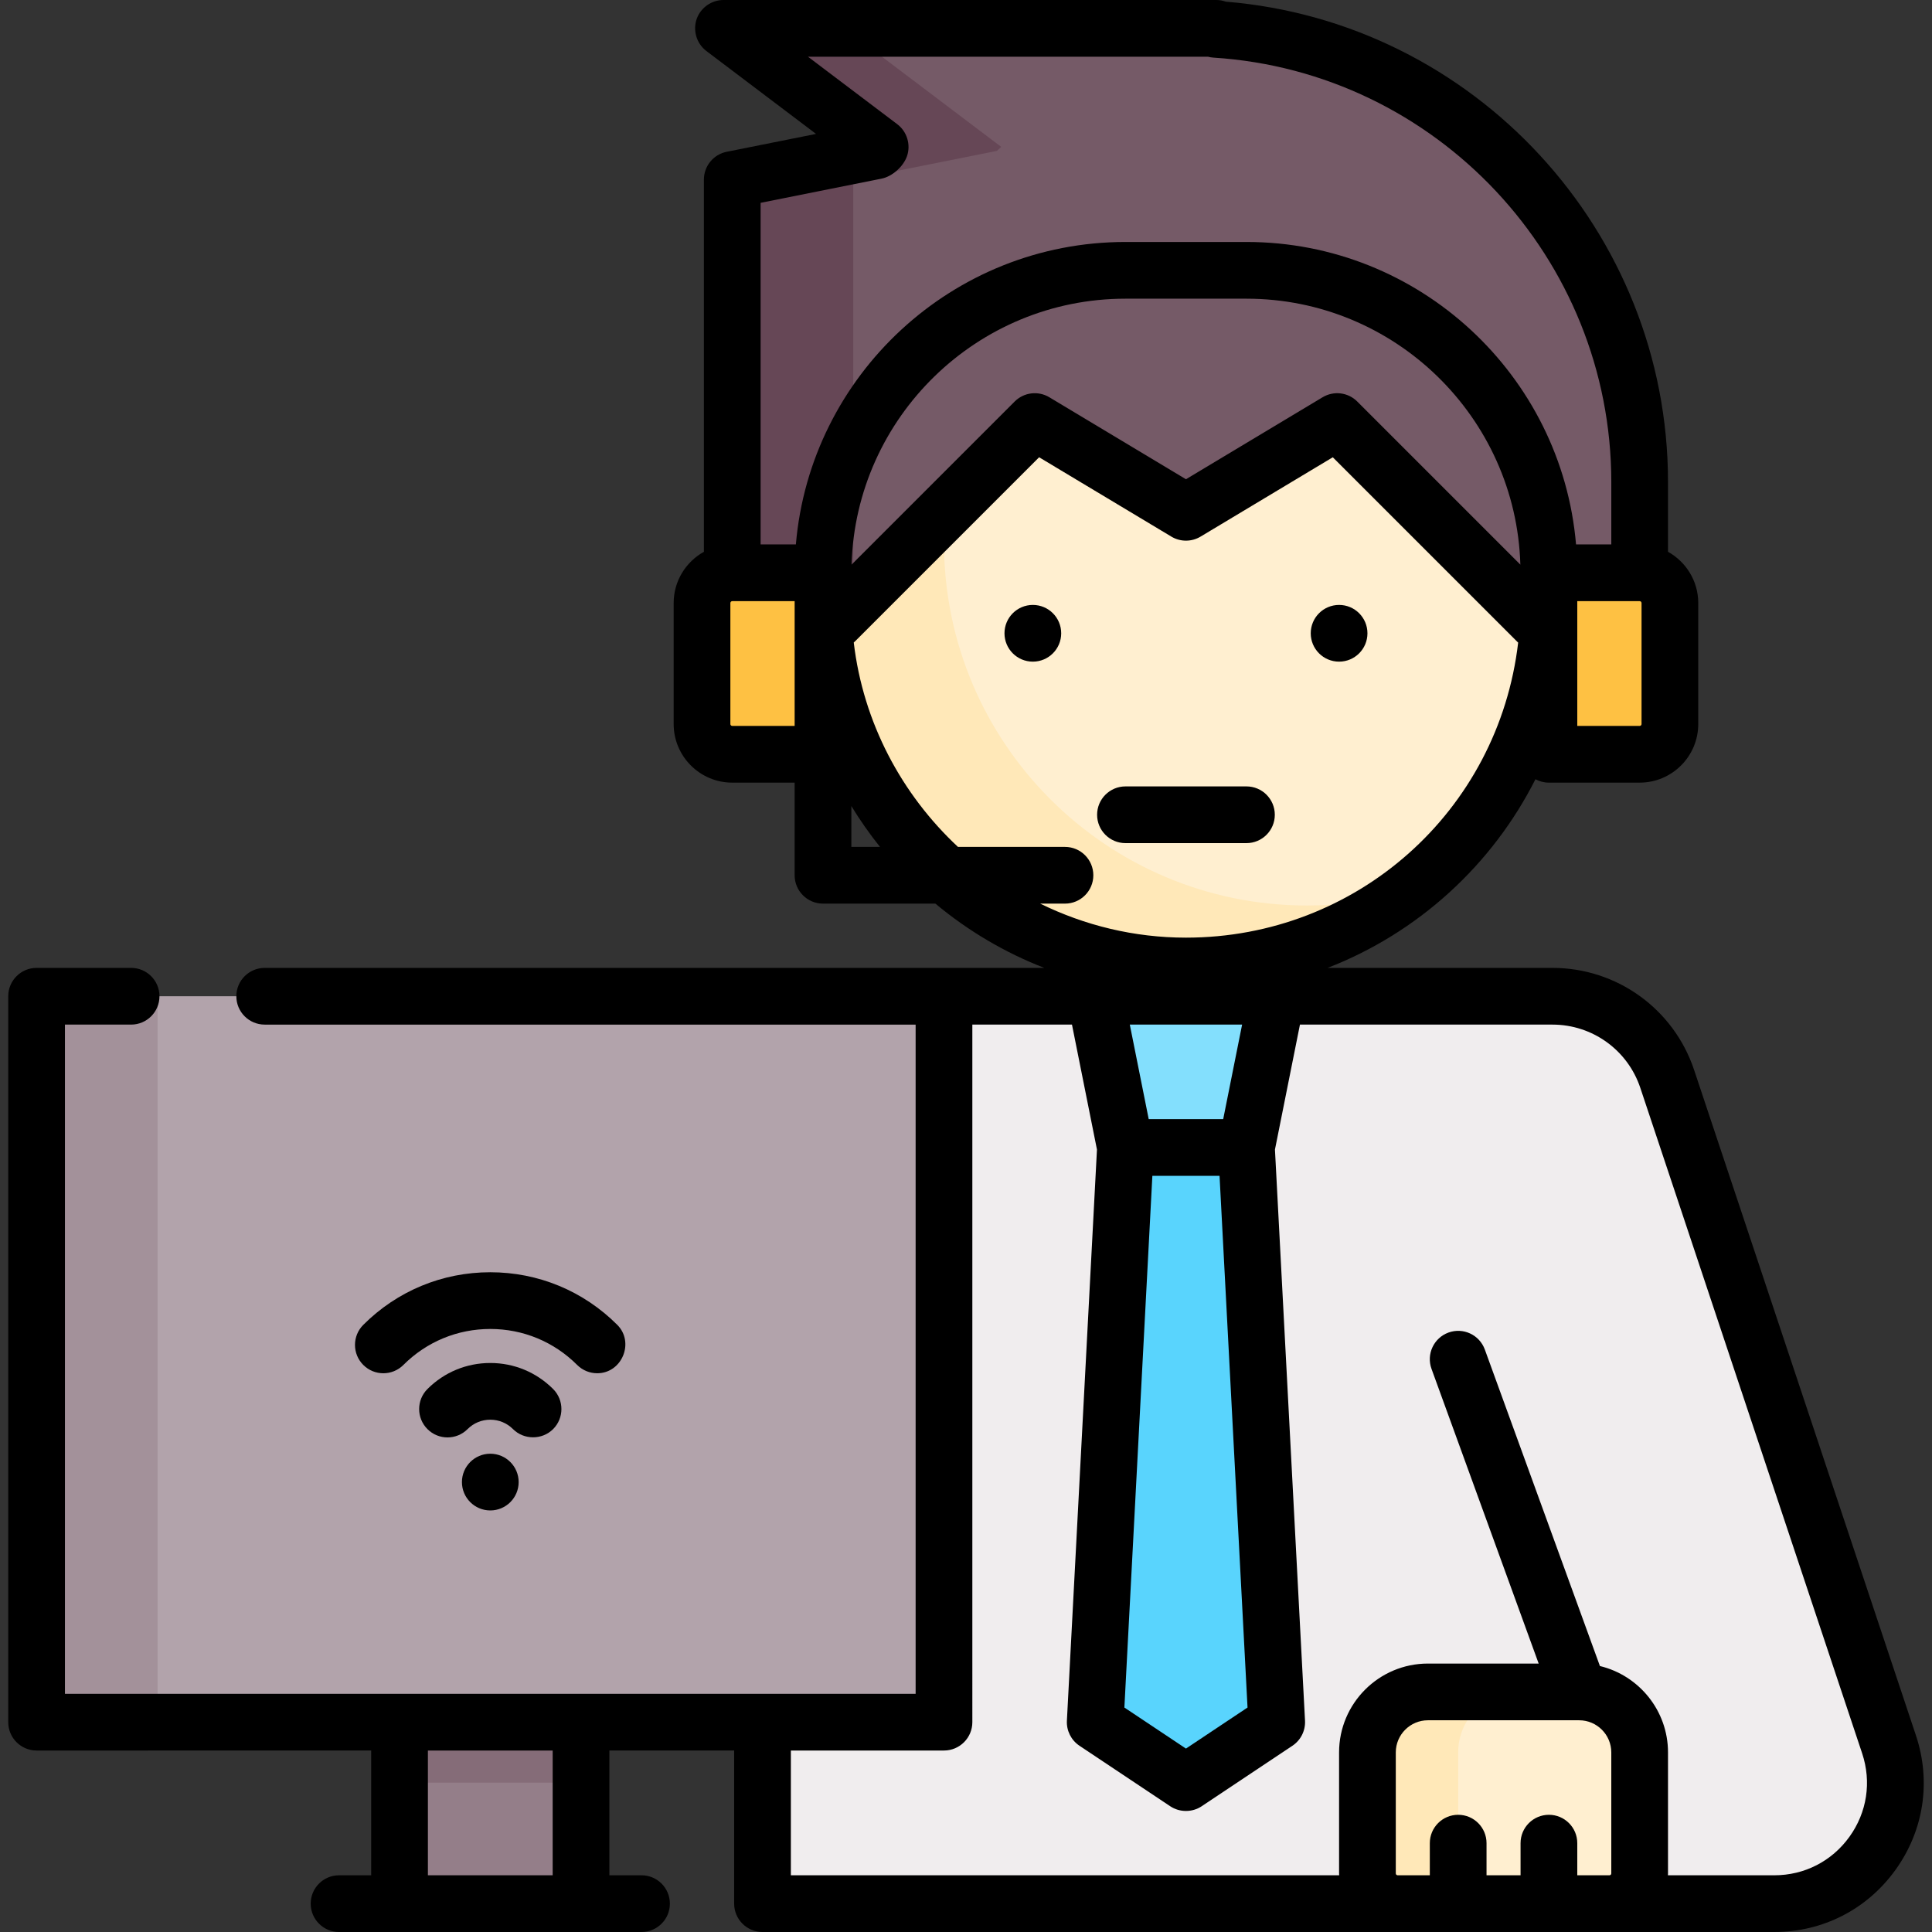
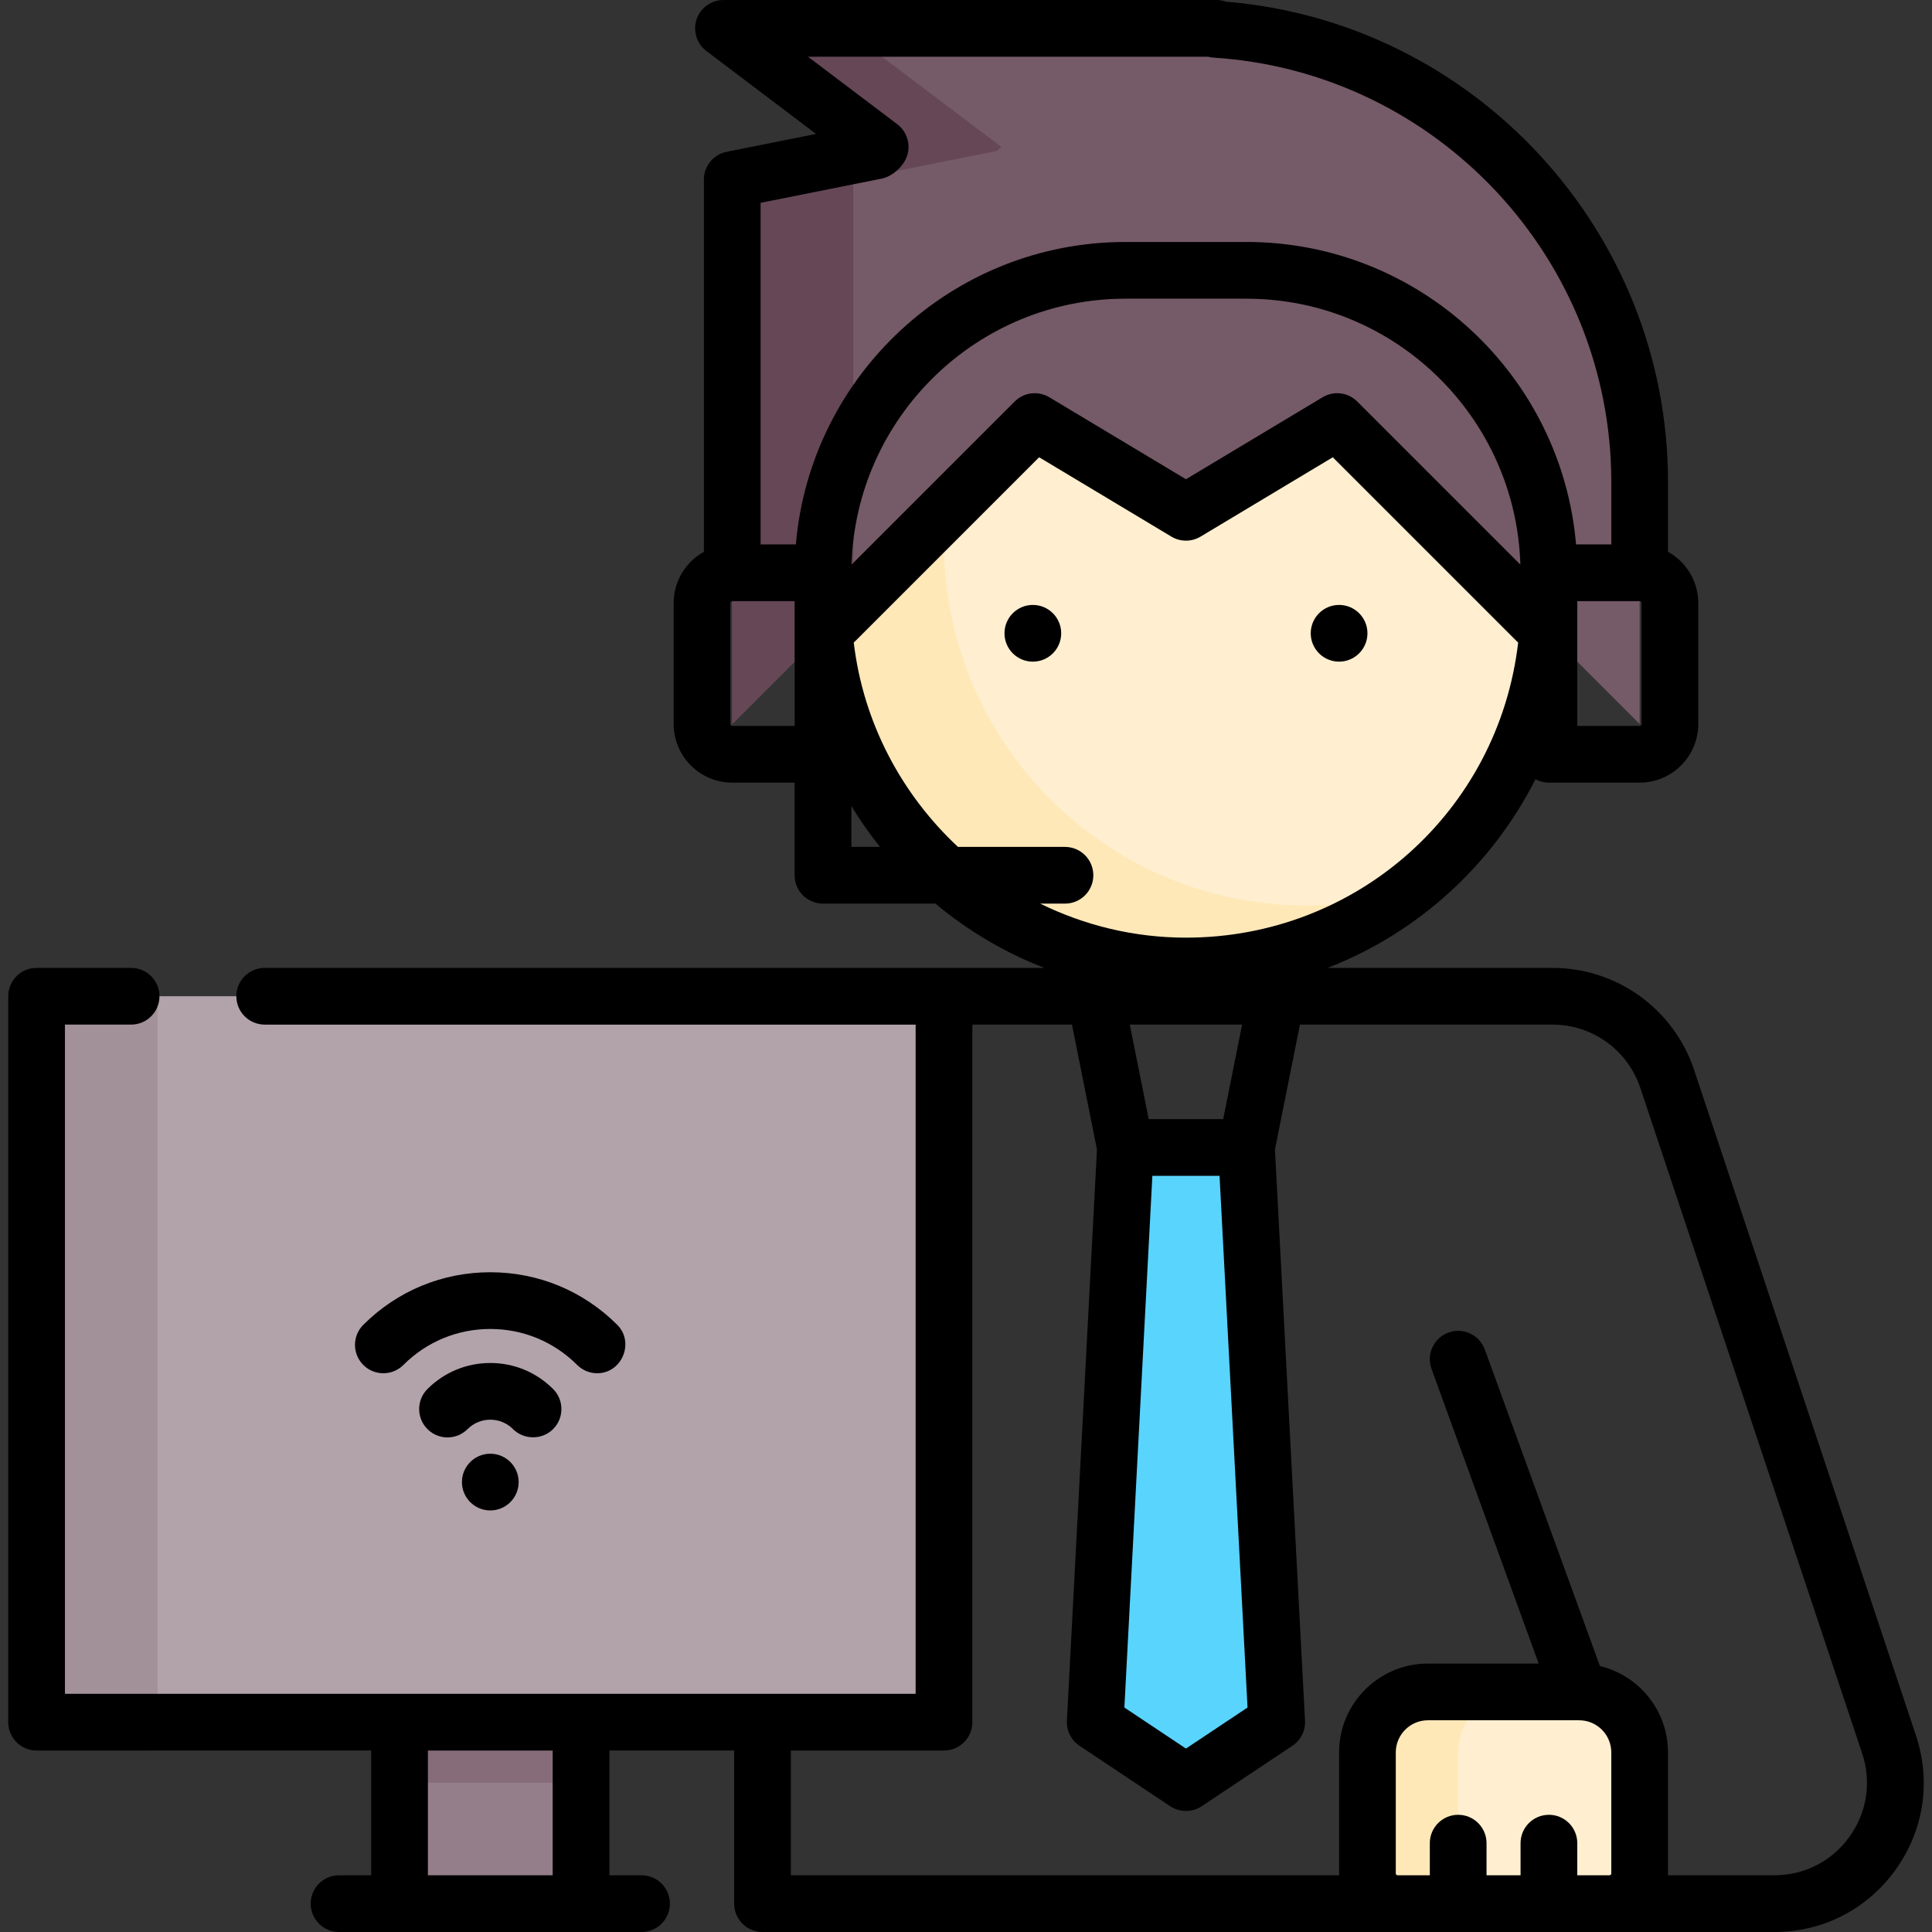
<svg xmlns="http://www.w3.org/2000/svg" version="1.1" id="Capa_1" x="0px" y="0px" viewBox="0 0 512 512" style="enable-background:new 0 0 512 512;" xml:space="preserve">
  <rect x="0" y="0" width="512" height="512" fill="#333333" stroke="none" />
  <circle style="fill:#FFEFD0;" cx="314.294" cy="159.812" r="96.188" />
  <path style="fill:#FFE8B8;" d="M346.354,239.969c-53.123,0-96.188-43.065-96.188-96.188c0-31.229,14.887-58.977,37.946-76.55  c-40.4,11.401-70.009,48.533-70.009,92.581c0,53.123,43.065,96.188,96.188,96.188c21.894,0,42.075-7.319,58.242-19.638  C364.209,238.71,355.429,239.969,346.354,239.969z" />
  <path style="fill:#755A67;" d="M322.078,7.772l0.229-0.258H191.718l41.546,31.405c-0.383,0.35-0.759,0.704-1.137,1.059l-38.07,7.614  v144.282l80.157-80.157l40.078,24.047l40.078-24.047l80.157,80.157V127.75C434.526,63.962,384.851,11.786,322.078,7.772z" />
  <path style="fill:#664756;" d="M194.057,47.593v144.282l32.063-32.063V47.593l38.071-7.614c0.378-0.354,0.754-0.709,1.137-1.059  L223.781,7.515h-32.063l41.546,31.405c-0.383,0.35-0.759,0.704-1.137,1.059L194.057,47.593z" />
-   <path style="fill:#F0EDEE;" d="M470.198,504.485H202.072v-240.47h209.345c13.801,0,26.053,8.831,30.417,21.924l58.782,176.344  C507.536,483.045,492.083,504.485,470.198,504.485z" />
  <polygon style="fill:#59D4FD;" points="338.339,456.391 314.292,472.423 290.245,456.391 298.26,304.094 330.323,304.094 " />
-   <polygon style="fill:#83DFFD;" points="330.323,304.094 298.26,304.094 290.245,264.016 338.339,264.016 " />
  <g>
-     <path style="fill:#FEC143;" d="M434.526,199.89h-24.047v-48.094h24.047c4.427,0,8.016,3.589,8.016,8.016v32.063   C442.542,196.301,438.953,199.89,434.526,199.89z" />
-     <path style="fill:#FEC143;" d="M194.057,199.89h24.047v-48.094h-24.047c-4.427,0-8.016,3.589-8.016,8.016v32.063   C186.041,196.301,189.629,199.89,194.057,199.89z" />
-   </g>
+     </g>
  <path style="fill:#FFEFD0;" d="M426.511,504.485h-56.11c-4.427,0-8.016-3.589-8.016-8.016v-32.063  c0-8.854,7.177-16.031,16.031-16.031h40.078c8.854,0,16.031,7.177,16.031,16.031v32.063  C434.526,500.896,430.937,504.485,426.511,504.485z" />
  <path style="fill:#FFE8B8;" d="M386.432,496.47v-32.063c0-8.854,7.177-16.031,16.031-16.031h-24.047  c-8.854,0-16.031,7.177-16.031,16.031v32.063c0,4.427,3.589,8.016,8.016,8.016h24.047  C390.02,504.485,386.432,500.896,386.432,496.47z" />
  <rect x="9.697" y="264.016" style="fill:#B2A3AB;" width="240.47" height="192.376" />
  <rect x="9.697" y="264.016" style="fill:#A3919A;" width="32.063" height="192.376" />
  <rect x="105.887" y="456.391" style="fill:#947E89;" width="48.094" height="48.094" />
  <rect x="105.887" y="456.391" style="fill:#856C78;" width="48.094" height="16.031" />
  <circle cx="273.714" cy="167.828" r="7.515" />
  <circle cx="354.873" cy="167.828" r="7.515" />
-   <path d="M298.26,223.436h32.063c4.15,0,7.515-3.365,7.515-7.515s-3.365-7.515-7.515-7.515H298.26c-4.15,0-7.515,3.365-7.515,7.515  S294.109,223.436,298.26,223.436z" />
  <path d="M507.744,459.907l-58.782-176.344c-5.396-16.187-20.484-27.062-37.546-27.062H351.83  c11.811-4.585,22.776-11.341,32.327-20.053c9.443-8.614,17.113-18.775,22.751-29.944c1.062,0.574,2.277,0.902,3.57,0.902h24.047  c8.564,0,15.53-6.967,15.53-15.53v-32.063c0-5.838-3.241-10.929-8.016-13.582V127.75c0-66.431-51.298-121.913-117.201-127.311  C324.041,0.153,323.186,0,322.307,0H191.718c-3.091,0-5.938,1.967-7.03,4.857c-1.164,3.082-0.131,6.665,2.498,8.652l29.076,21.979  l-23.68,4.736c-3.513,0.702-6.041,3.786-6.041,7.368v98.638c-4.774,2.652-8.016,7.743-8.016,13.582v32.063  c0,8.564,6.967,15.53,15.53,15.53h16.532v24.548c0,4.15,3.365,7.515,7.515,7.515h29.785c8.705,7.266,18.451,12.993,28.856,17.033  H70.148c-4.15,0-7.515,3.365-7.515,7.515s3.365,7.515,7.515,7.515h172.003h0.501v177.346H17.211V271.53h17.534  c4.15,0,7.515-3.365,7.515-7.515s-3.365-7.515-7.515-7.515H9.697c-4.15,0-7.515,3.365-7.515,7.515v192.376  c0,4.15,3.365,7.515,7.515,7.515H98.37v33.065h-8.517c-4.15,0-7.515,3.365-7.515,7.515S85.703,512,89.853,512h80.157  c4.15,0,7.515-3.365,7.515-7.515s-3.365-7.515-7.515-7.515h-8.517v-33.065h33.065v40.579c0,4.15,3.365,7.515,7.515,7.515h268.126  c12.876,0,24.578-5.991,32.107-16.436C509.833,485.118,511.816,472.122,507.744,459.907z M305.389,311.609h17.804l7.417,140.904  l-16.318,10.878l-16.318-10.878L305.389,311.609z M324.162,296.579H304.42l-5.01-25.049h29.761L324.162,296.579z M225.672,149.631  c1.152-39.055,33.259-70.477,72.588-70.477h32.063c39.329,0,71.435,31.421,72.587,70.477l-43.226-43.226  c-2.438-2.439-6.223-2.905-9.18-1.13l-36.212,21.727l-36.212-21.727c-2.957-1.774-6.742-1.309-9.18,1.13L225.672,149.631z   M435.027,191.875c0,0.277-0.224,0.501-0.501,0.501h-16.532v-33.065h16.532c0.277,0,0.501,0.224,0.501,0.501V191.875z   M233.601,47.347c2.878-0.575,5.822-3.218,6.772-5.993c1.04-3.037-0.016-6.494-2.578-8.43l-23.674-17.895h106.004  c0.476,0.128,0.969,0.21,1.473,0.242c59.11,3.779,105.413,53.186,105.413,112.478v16.532h-9.343  c-3.824-44.837-41.535-80.157-87.346-80.157h-32.063c-45.81,0-83.521,35.32-87.346,80.157h-9.343V53.753L233.601,47.347z   M193.556,191.875v-32.063c0-0.277,0.224-0.501,0.501-0.501h16.532v33.065h-16.532C193.78,192.376,193.556,192.151,193.556,191.875z   M225.618,213.607c2.285,3.759,4.826,7.371,7.59,10.831h-7.59V213.607z M282.229,224.438h-28.356  c-14.915-13.925-25.108-32.89-27.62-54.173c0.142-0.123,0.286-0.245,0.421-0.381l48.704-48.704l35.047,21.028  c2.38,1.428,5.353,1.428,7.733,0l35.047-21.028l48.955,48.955c0.055,0.055,0.114,0.101,0.169,0.153  c-5.24,44.699-42.77,78.197-88.038,78.197c-13.753,0-26.879-3.253-38.628-9.018h6.566c4.15,0,7.515-3.365,7.515-7.515  S286.379,224.438,282.229,224.438z M146.464,496.971h-33.065v-33.065h33.065V496.971z M417.994,496.971v-8.517  c0-4.15-3.365-7.515-7.515-7.515c-4.15,0-7.515,3.365-7.515,7.515v8.517h-9.018v-8.517c0-4.15-3.365-7.515-7.515-7.515  c-4.15,0-7.515,3.365-7.515,7.515v8.517h-8.517c-0.277,0-0.501-0.224-0.501-0.501v-32.063c0-4.696,3.82-8.517,8.517-8.517h40.053  c0.009,0,0.017,0.002,0.025,0.002c0.007,0,0.014-0.001,0.021-0.001c4.686,0.012,8.496,3.826,8.496,8.516v32.063  c0,0.277-0.224,0.501-0.501,0.501H417.994z M490.113,486.777c-4.67,6.479-11.928,10.194-19.915,10.194h-28.183  c0.005-0.167,0.025-0.332,0.025-0.501v-32.063c0-11.089-7.707-20.406-18.044-22.891l-30.503-83.881  c-1.419-3.901-5.731-5.915-9.63-4.494c-3.901,1.419-5.913,5.73-4.494,9.63l28.396,78.09h-29.349  c-12.983,0-23.546,10.563-23.546,23.546v32.063c0,0.169,0.02,0.334,0.025,0.501H209.587v-33.065h40.579  c4.15,0,7.515-3.365,7.515-7.515V271.53h26.403l6.622,33.112l-7.967,151.355c-0.139,2.649,1.128,5.176,3.337,6.647l24.047,16.031  c2.497,1.664,5.839,1.665,8.336,0l24.047-16.031c2.207-1.472,3.476-3.998,3.337-6.647l-7.967-151.355l6.623-33.112h66.918  c10.584,0,19.942,6.745,23.289,16.785l58.782,176.344C496.011,472.236,494.782,480.297,490.113,486.777z" />
  <circle cx="129.933" cy="392.767" r="7.515" />
  <path d="M146.58,378.73c2.935-2.935,2.935-7.693,0-10.627c-4.447-4.448-10.36-6.896-16.65-6.896s-12.203,2.45-16.65,6.897  c-2.935,2.935-2.934,7.693,0.001,10.627c2.935,2.935,7.693,2.935,10.627-0.001c1.608-1.608,3.746-2.494,6.022-2.494  c2.274,0,4.414,0.886,6.022,2.495C138.848,381.624,143.685,381.624,146.58,378.73z" />
  <path d="M158.271,363.927c6.571,0,9.943-8.198,5.314-12.828c-8.989-8.99-20.941-13.94-33.654-13.94s-24.665,4.951-33.654,13.94  c-2.935,2.935-2.934,7.693,0,10.628c2.936,2.935,7.692,2.934,10.628,0c6.15-6.151,14.327-9.538,23.025-9.538  s16.876,3.387,23.025,9.538C154.424,363.192,156.347,363.927,158.271,363.927z" />
  <g>
</g>
  <g>
</g>
  <g>
</g>
  <g>
</g>
  <g>
</g>
  <g>
</g>
  <g>
</g>
  <g>
</g>
  <g>
</g>
  <g>
</g>
  <g>
</g>
  <g>
</g>
  <g>
</g>
  <g>
</g>
  <g>
</g>
</svg>